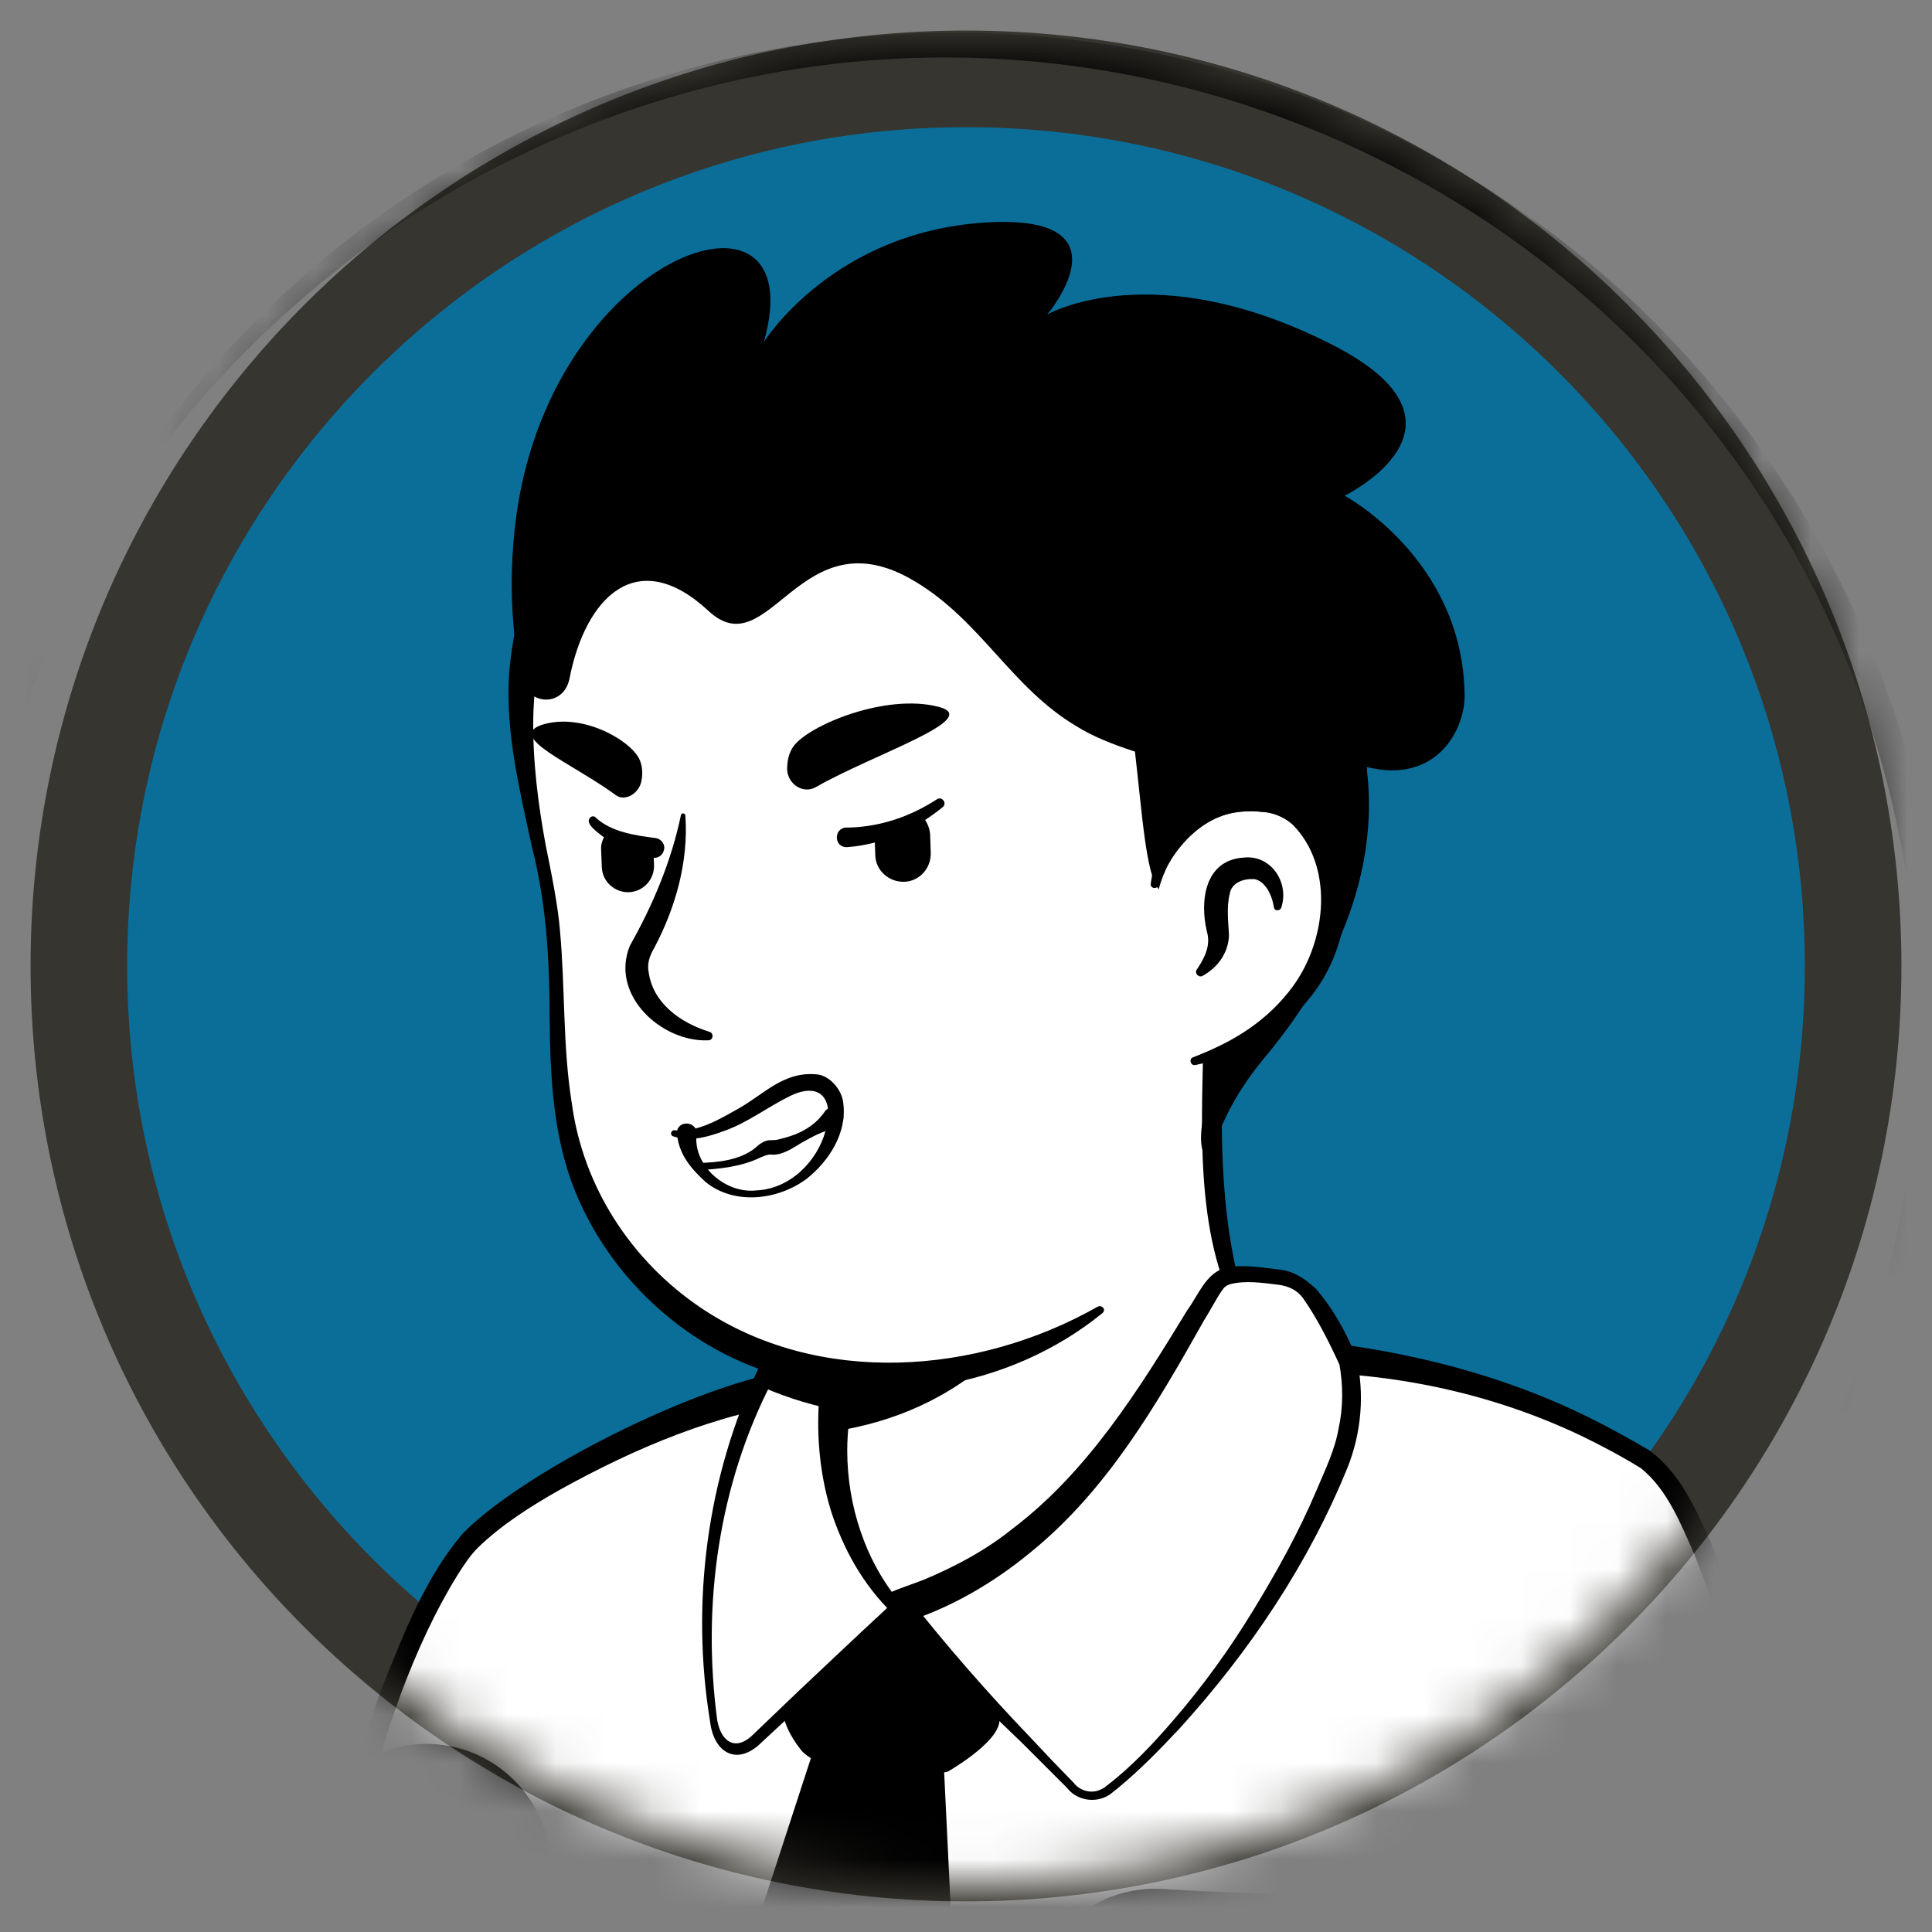
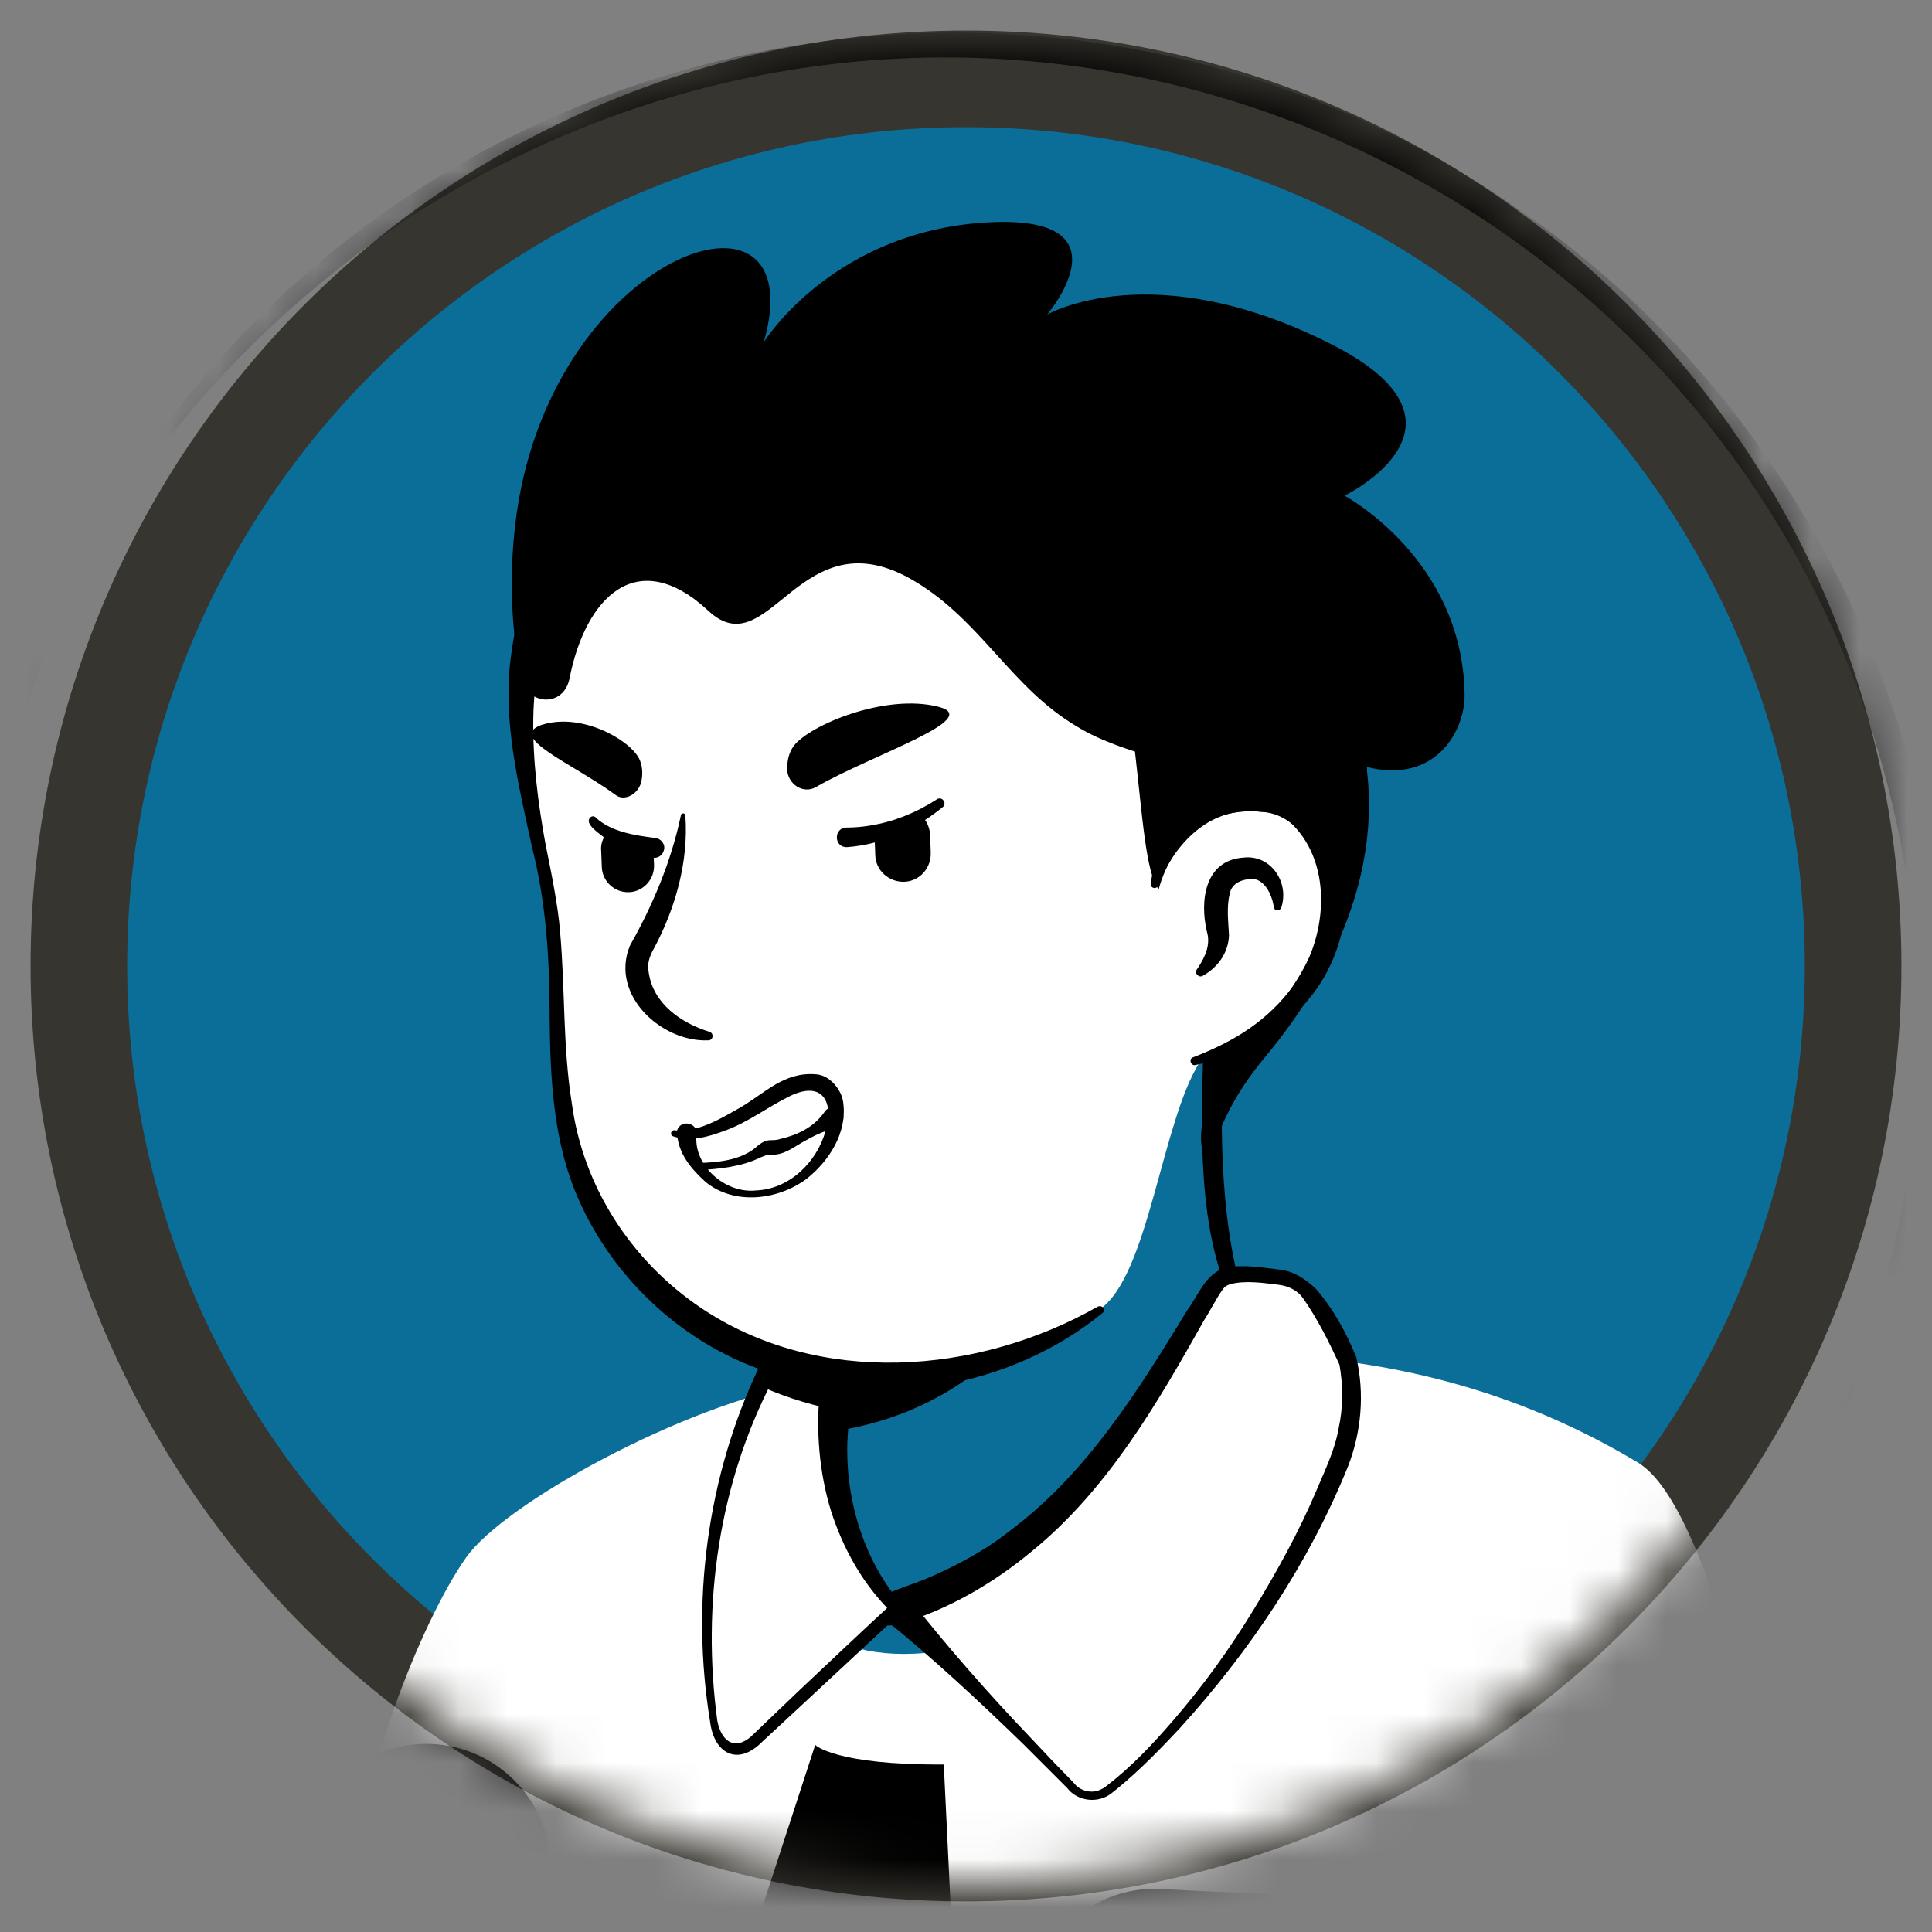
<svg xmlns="http://www.w3.org/2000/svg" width="40" height="40" viewBox="0 0 40 40" fill="none">
  <rect x="0" y="0" width="40" height="40" fill="#808080" stroke="none" />
  <path d="M1.633 20C1.633 9.856 9.856 1.633 20 1.633C30.144 1.633 38.367 9.856 38.367 20C38.367 30.143 30.144 38.366 20 38.366C9.856 38.366 1.633 30.143 1.633 20Z" fill="#0B6E99" stroke="#37352F" stroke-width="2" />
  <mask id="mask0_73_13795" style="mask-type:luminance" maskUnits="userSpaceOnUse" x="1" y="0" width="38" height="39">
    <path d="M1 20C1 9.506 9.507 1 20 1C30.493 1 39 9.506 39 20C39 30.493 30.493 39 20 39C9.507 39 1 30.493 1 20Z" fill="white" />
  </mask>
  <g mask="url(#mask0_73_13795)">
    <path d="M1.38 12.067C-6.823 27.863 7.595 45.686 24.783 41.335C32.499 39.416 38.701 32.727 39.985 24.877C41.444 17.066 37.917 8.675 31.323 4.256C22.283 -1.959 9.757 0.108 3.285 8.999C3.244 9.04 3.258 9.107 3.312 9.148C3.352 9.188 3.42 9.175 3.46 9.121C4.352 7.972 5.366 6.932 6.474 5.999C8.298 4.446 10.433 3.229 12.69 2.405C24.175 -1.757 36.782 5.162 39.296 17.174C42.133 30.633 30.688 43.024 17.041 41.173C6.514 39.848 -1.309 30.133 -0.445 19.566C-0.255 17.012 0.42 14.485 1.542 12.161C1.569 12.121 1.542 12.067 1.501 12.04C1.461 12.012 1.407 12.026 1.38 12.067Z" fill="black" />
    <mask id="mask1_73_13795" style="mask-type:alpha" maskUnits="userSpaceOnUse" x="-1" y="0" width="42" height="42">
      <circle cx="20.661" cy="20.661" r="20.661" transform="matrix(-1 0 0 1 40.323 0)" fill="#D9D9D9" />
    </mask>
    <g mask="url(#mask1_73_13795)">
-       <path d="M15.865 31.835C16.149 33.227 17.986 34.065 21.081 32.808C24.297 31.511 25.689 28.417 26.04 27.498C24.135 23.931 25.459 21.458 25.459 21.458C21.067 21.08 17.23 26.214 17.23 26.214L16.635 28.755C16.581 28.971 16.473 29.16 16.311 29.295C16.027 29.795 15.689 30.944 15.865 31.835Z" fill="white" />
      <path d="M26.108 27.538C25.851 27.147 25.689 26.687 25.581 26.241C25.378 25.309 25.31 24.363 25.297 23.417V23.066C25.337 22.715 25.459 22.35 25.594 22.025C25.77 21.593 25.134 21.323 24.932 21.755C24.905 21.809 24.905 21.904 24.905 21.958C24.864 23.796 24.783 26.16 25.945 27.687C26.026 27.768 26.189 27.647 26.108 27.538Z" fill="black" />
      <path d="M17.081 26.187C16.878 26.309 16.811 26.471 16.784 26.633C16.703 26.957 16.73 27.309 16.649 27.647C16.581 27.971 16.378 28.282 16.324 28.62C16.257 28.971 16.054 29.714 15.973 30.079C15.946 30.16 16 30.255 16.095 30.268C16.149 30.282 16.189 30.268 16.23 30.241C16.405 30.092 16.487 29.944 16.595 29.755C16.77 29.43 16.892 29.133 17 28.768C17.095 28.444 17.054 28.093 17.135 27.755C17.203 27.43 17.392 27.12 17.459 26.782C17.5 26.62 17.514 26.444 17.392 26.241C17.311 26.16 17.176 26.133 17.081 26.187Z" fill="black" />
      <path d="M16.108 29.755C18.689 29.619 20.797 28.809 22.851 25.147C21.121 26.674 19.081 27.255 16.932 27.525L16.649 28.768C16.595 28.984 16.27 29.619 16.108 29.755Z" fill="black" />
      <path d="M16.216 29.255C15.757 30.119 15.487 31.2 15.77 32.16C15.986 32.835 16.608 33.335 17.284 33.525C18.851 33.943 20.662 33.281 22.054 32.538C23.77 31.579 25.04 29.971 25.851 28.214C25.905 28.079 25.715 27.971 25.634 28.106C25.351 28.674 25.026 29.228 24.662 29.727C24.297 30.241 23.878 30.714 23.405 31.133C22.027 32.376 20.162 33.146 18.297 33.146C16.378 33.092 15.649 32.079 16.095 30.214C16.162 29.917 16.27 29.606 16.419 29.349C16.5 29.241 16.297 29.119 16.216 29.255Z" fill="black" />
      <path d="M10.987 13.026C10.744 14.161 10.622 15.08 11.284 18.107C11.933 21.12 10.676 24.16 13.865 26.93C16.014 28.795 19.77 29.146 22.77 27.106C23.783 26.417 24.053 23.201 24.851 21.971C25.189 21.458 25.391 22.282 26.162 21.431C27.229 20.269 28.513 17.931 27.878 13.796C26.851 7.094 21.54 6.31 17.608 7.054C13.662 7.797 11.636 10.04 10.987 13.026Z" fill="white" />
      <path d="M25.499 22.62C25.81 22.107 26.202 21.661 26.567 21.188C27.107 20.458 27.513 19.62 27.783 18.756C28.945 15.053 28.323 10.229 24.891 7.918C21.716 5.77 15.649 6.419 12.865 9.013C11.473 10.27 10.703 12.094 10.541 13.931C10.46 15.161 10.757 16.35 11.014 17.539C11.311 18.701 11.379 19.863 11.379 21.066C11.392 22.269 11.446 23.525 11.906 24.66C12.608 26.39 14.081 27.795 15.851 28.39C18.176 29.201 20.919 28.741 22.824 27.187C22.905 27.12 22.824 27.012 22.729 27.052C20.23 28.471 16.946 28.714 14.514 27.079C13.068 26.106 12.068 24.566 11.838 22.836C11.649 21.661 11.703 20.471 11.595 19.282C11.555 18.756 11.406 18.026 11.298 17.499C11.136 16.62 11.027 15.742 11.041 14.864C11.055 13.999 11.244 13.148 11.5 12.323C12.392 9.391 14.946 7.662 17.892 7.189C22.297 6.419 26.148 8.054 27.297 12.634C27.797 14.877 28.188 17.35 27.242 19.526C26.905 20.35 26.351 21.053 25.716 21.661L25.094 22.323C24.824 22.593 25.283 22.944 25.499 22.62Z" fill="black" />
-       <path d="M23.905 18.323C23.905 18.323 24.324 16.296 26.297 16.539C27.999 16.756 28.594 20.836 24.729 21.971" fill="white" />
      <path d="M24.905 20.201C25.216 20.026 25.432 19.728 25.445 19.363C25.432 19.093 25.391 18.782 25.459 18.512C25.499 18.256 25.77 18.188 25.972 18.201C26.189 18.242 26.324 18.512 26.364 18.728C26.364 18.742 26.378 18.782 26.378 18.796C26.391 18.863 26.499 18.863 26.526 18.796C26.702 18.269 26.31 17.688 25.743 17.756C24.945 17.81 24.837 18.647 24.986 19.282C25.067 19.553 24.959 19.796 24.81 20.026L24.783 20.066C24.716 20.147 24.824 20.255 24.905 20.201Z" fill="black" />
      <path d="M14.095 16.891C13.892 17.85 13.514 18.742 13.041 19.58C12.622 20.607 13.703 21.58 14.662 21.539C14.771 21.539 14.784 21.39 14.689 21.363C14.081 21.174 13.527 20.769 13.433 20.147C13.392 19.958 13.446 19.796 13.541 19.634C13.987 18.796 14.257 17.837 14.19 16.891C14.19 16.823 14.095 16.823 14.095 16.891Z" fill="black" />
      <path d="M23.973 18.337C24.283 17.539 24.959 16.783 25.864 16.796C25.945 16.783 26.08 16.81 26.162 16.81C26.391 16.823 26.58 16.904 26.756 17.066C27.621 17.931 27.472 19.458 26.77 20.418C26.526 20.755 26.215 21.053 25.864 21.296C25.513 21.539 25.121 21.728 24.702 21.89C24.608 21.917 24.648 22.066 24.743 22.052C25.648 21.863 26.513 21.417 27.107 20.674C28.026 19.566 28.215 17.715 27.121 16.634C26.878 16.418 26.54 16.256 26.202 16.256C26.094 16.256 25.932 16.229 25.824 16.256C25.256 16.283 24.716 16.566 24.364 17.012C24.053 17.391 23.878 17.85 23.824 18.31C23.824 18.391 23.945 18.418 23.973 18.337Z" fill="black" />
      <path d="M4.541 45.221L38.769 44.464C36.661 37.424 35.485 31.222 33.904 30.276C30.904 28.479 28.202 28.195 26.594 28.046C26.189 29.046 24.648 32.33 21.446 33.627C18.351 34.883 16.514 34.046 16.23 32.654C16.054 31.762 16.608 30.303 16.892 29.83C17.054 29.695 17.162 29.492 17.216 29.289L17.324 28.843C17.095 28.789 16.865 28.735 16.635 28.654C14.176 29.087 10.446 31.113 9.649 32.248C8.69 33.613 7.366 37.032 7.42 38.91C7.501 41.964 4.541 45.221 4.541 45.221Z" fill="white" />
-       <path d="M4.217 45.369C14.406 45.221 28.729 45.072 38.769 44.815C38.958 44.815 39.106 44.653 39.106 44.464C38.012 40.775 37.134 37.059 35.958 33.384C35.809 32.924 35.647 32.478 35.458 32.019C35.134 31.303 34.809 30.505 34.134 30.019C33.742 29.789 33.323 29.559 32.918 29.357C30.958 28.384 28.783 27.884 26.621 27.708C26.459 27.695 26.324 27.789 26.27 27.924C25.243 30.384 23.378 32.667 20.77 33.519C19.486 33.965 17.203 34.343 16.595 32.748C16.392 31.978 16.689 31.168 16.959 30.438C17.027 30.289 17.095 30.141 17.162 30.019L17.095 30.1C17.351 29.884 17.514 29.519 17.567 29.195L17.635 28.924C17.676 28.735 17.554 28.546 17.365 28.506C17.135 28.451 16.919 28.398 16.703 28.33C14.811 28.465 10.933 30.384 9.595 31.735C8.811 32.64 8.365 33.816 7.92 34.91C7.595 35.789 7.312 36.694 7.149 37.627C7.082 37.978 7.041 38.343 7.041 38.708C7.055 39.248 7.014 39.802 6.866 40.343C6.42 42.032 5.433 43.586 4.312 44.923L4.285 44.95L4.271 44.964C4.271 44.964 4.285 44.95 4.231 45.004C4.19 45.112 4.177 45.275 4.217 45.369ZM4.852 45.085C4.866 45.126 4.893 45.18 4.879 45.248C4.879 45.315 4.852 45.369 4.825 45.41C4.785 45.464 4.798 45.437 4.798 45.45L4.812 45.437C4.906 45.302 5.095 45.031 5.19 44.883C6.298 43.14 7.393 41.207 7.433 39.086C7.406 37.694 7.838 36.356 8.298 35.073C8.622 34.208 9.001 33.37 9.487 32.586C9.609 32.397 9.73 32.208 9.892 32.046C10.379 31.573 10.973 31.195 11.568 30.857C13.149 29.978 14.865 29.249 16.662 29.019L16.5 29.006C16.743 29.087 16.986 29.141 17.23 29.195L16.959 28.776C16.878 29.06 16.865 29.397 16.635 29.587C16.486 29.762 16.405 29.992 16.311 30.181C16.095 30.695 15.946 31.222 15.851 31.776C15.608 33.1 16.392 34.194 17.689 34.492C18.784 34.748 19.932 34.519 20.973 34.181C23.77 33.289 25.797 30.843 26.891 28.195L26.54 28.411C28.675 28.384 30.796 28.803 32.728 29.722C33.147 29.924 33.58 30.154 33.972 30.397C34.526 30.843 34.796 31.546 35.08 32.181C35.958 34.397 36.471 36.721 37.053 39.018C37.458 40.64 37.998 42.937 38.404 44.572L38.728 44.126C28.945 44.329 14.797 44.761 4.852 45.085Z" fill="black" />
      <path d="M32.769 45.166C32.769 45.166 32.945 40.788 33.12 39.978" stroke="black" stroke-width="5.151" stroke-miterlimit="10" stroke-linecap="round" stroke-linejoin="round" />
      <path d="M8.825 45.166C8.825 45.166 9.23 42.45 9.23 41.978C9.23 41.518 8.879 40.005 8.825 38.681" stroke="black" stroke-width="5.151" stroke-miterlimit="10" stroke-linecap="round" stroke-linejoin="round" />
      <path d="M23.918 41.68C23.918 41.68 27.742 41.937 29.796 41.68" stroke="black" stroke-width="5.151" stroke-miterlimit="10" stroke-linecap="round" stroke-linejoin="round" />
      <path d="M19.54 36.532L20.027 46.612C20.027 46.612 15.743 49.531 15.743 49.45C15.743 49.369 13.716 45.828 13.716 45.828L16.878 36.127C16.878 36.127 17.284 36.545 19.54 36.532Z" fill="black" />
-       <path d="M18.567 33.289C18.567 33.289 20.419 35.032 20.662 35.492C20.905 35.951 19.621 36.681 19.621 36.681C19.621 36.681 17.554 37.113 16.622 36.275C16.622 36.275 16.095 35.694 16.203 35.14C16.297 34.6 18.567 33.289 18.567 33.289Z" fill="black" />
      <path d="M27.148 26.749C27.134 26.735 27.121 26.722 27.107 26.708C26.959 26.533 26.743 26.425 26.499 26.398C25.364 26.262 25.243 26.384 25 26.762C23.824 28.6 22.297 32.113 18.554 33.303L22.162 36.978C22.351 37.221 22.689 37.262 22.932 37.086C24.094 36.221 26.418 33.573 27.702 30.343C27.972 29.668 28.026 28.924 27.891 28.222C27.918 28.195 27.378 27.073 27.148 26.749Z" fill="white" />
      <path d="M27.242 26.681C27.04 26.492 26.81 26.33 26.526 26.29C26.148 26.249 25.756 26.168 25.364 26.249C24.959 26.37 24.81 26.816 24.581 27.127C23.567 28.789 22.513 30.478 20.959 31.654C20.405 32.1 19.77 32.438 19.122 32.708C18.878 32.803 18.622 32.884 18.378 32.992C18.176 33.086 18.135 33.383 18.311 33.519C19.311 34.329 20.257 35.208 21.189 36.113C21.405 36.329 21.905 36.829 22.094 37.018C22.311 37.302 22.743 37.343 23.013 37.127L23.148 37.018C23.608 36.64 24.026 36.208 24.432 35.775C25.878 34.181 27.094 32.37 27.905 30.37C28.188 29.654 28.256 28.843 28.08 28.1C27.878 27.6 27.607 27.1 27.242 26.681ZM26.972 26.87C27.27 27.289 27.526 27.803 27.742 28.276L27.729 28.235C27.81 28.681 27.81 29.141 27.715 29.573C27.634 30.032 27.432 30.438 27.256 30.857C26.891 31.721 26.432 32.546 25.945 33.343C25.459 34.14 24.905 34.91 24.283 35.627C23.864 36.113 23.419 36.586 22.905 36.978C22.864 37.018 22.824 37.032 22.77 37.059C22.581 37.14 22.351 37.072 22.229 36.91L21.784 36.451L21.338 35.978C20.446 35.046 19.594 34.073 18.797 33.059L18.662 33.613C19.635 33.316 20.554 32.789 21.351 32.127C22.932 30.843 23.959 29.059 24.932 27.33C25.053 27.141 25.175 26.898 25.297 26.722C25.351 26.641 25.391 26.614 25.472 26.587C25.783 26.506 26.148 26.56 26.472 26.6C26.689 26.627 26.864 26.722 26.972 26.87Z" fill="black" />
      <path d="M14.784 35.64C14.865 36.086 15.189 36.505 15.73 35.951L18.581 33.289C18.581 33.289 16.919 31.708 17.324 28.843C16.77 28.722 16.243 28.546 15.757 28.316C15.743 28.343 15.554 28.708 15.338 29.316C14.879 30.573 14.297 32.883 14.784 35.64Z" fill="white" />
      <path d="M14.703 35.654C14.784 36.302 15.27 36.572 15.77 36.072L16.73 35.181L17.689 34.289L18.648 33.397C18.703 33.343 18.703 33.262 18.662 33.208C17.919 32.343 17.541 31.168 17.541 30.032C17.541 29.627 17.595 29.235 17.662 28.83C17.689 28.668 17.554 28.519 17.378 28.506C16.838 28.492 16.297 28.424 15.757 28.289C15.743 28.276 15.716 28.289 15.716 28.303C14.635 30.573 14.297 33.181 14.703 35.654ZM14.851 35.627C14.527 33.221 14.879 30.721 16 28.573L16.027 28.532C16.041 28.519 16.054 28.492 16.054 28.492L15.595 28.627C16.122 28.884 16.676 29.059 17.243 29.181L16.973 28.789C16.892 29.627 16.959 30.478 17.203 31.276C17.459 32.073 17.865 32.803 18.473 33.397V33.194C17.986 33.64 17.027 34.546 16.554 34.992L15.608 35.897C15.27 36.248 14.946 36.113 14.851 35.627Z" fill="black" />
      <path d="M14.216 23.512C14.203 23.958 14.865 25.093 16.135 24.566C17.365 24.066 17.73 21.715 15.973 22.836C15.081 23.431 14.514 23.525 14.216 23.512Z" fill="white" />
      <path d="M13.933 23.525C14.298 23.647 14.649 23.539 14.987 23.417C15.487 23.241 15.892 22.917 16.365 22.688C17.014 22.377 17.27 22.796 17.095 23.404C16.919 24.052 16.352 24.62 15.649 24.647C15.027 24.714 14.365 24.147 14.419 23.512C14.473 23.241 14.081 23.16 14.014 23.417C14.027 23.877 14.311 24.201 14.608 24.471C15.203 24.958 16.108 24.849 16.703 24.404C17.162 24.039 17.541 23.458 17.459 22.836C17.433 22.566 17.176 22.255 16.892 22.242C16.23 22.188 15.838 22.633 15.325 22.931C14.919 23.16 14.46 23.444 13.987 23.404C13.906 23.377 13.852 23.485 13.933 23.525Z" fill="black" />
      <path d="M17.068 23.025C16.852 23.336 16.514 23.498 16.162 23.579C16.081 23.606 16.014 23.606 15.946 23.606C15.825 23.606 15.703 23.701 15.635 23.768C15.311 24.025 14.865 24.066 14.46 24.079C14.365 24.079 14.365 24.241 14.46 24.228C14.892 24.201 15.352 24.16 15.757 23.958C15.838 23.931 15.879 23.904 15.946 23.904C16.203 23.93 16.406 23.768 16.595 23.66C16.811 23.539 17.027 23.417 17.284 23.363C17.405 23.336 17.473 23.228 17.459 23.106C17.433 22.917 17.162 22.863 17.068 23.025Z" fill="black" />
      <path d="M17.541 17.539C18.27 17.485 18.946 17.174 19.513 16.715C19.621 16.634 19.5 16.472 19.392 16.553C18.973 16.823 18.513 17.012 18.013 17.093C17.851 17.12 17.676 17.134 17.527 17.134C17.257 17.134 17.257 17.553 17.541 17.539Z" fill="black" />
      <path d="M13.568 17.35C13.149 17.296 12.663 17.228 12.338 16.931C12.311 16.891 12.244 16.891 12.217 16.931C12.095 17.053 12.406 17.256 12.487 17.323C12.798 17.526 13.149 17.661 13.5 17.755C13.608 17.782 13.717 17.715 13.744 17.607C13.784 17.485 13.69 17.364 13.568 17.35Z" fill="black" />
      <path d="M16.892 16.296C16.635 16.445 16.311 16.242 16.297 15.931C16.297 15.769 16.324 15.593 16.433 15.445C16.757 15.012 18.338 14.35 19.432 14.634C20.378 14.877 18.067 15.62 16.892 16.296Z" fill="black" />
      <path d="M12.744 16.458C12.933 16.607 13.244 16.431 13.284 16.148C13.311 15.999 13.298 15.837 13.23 15.702C13.014 15.296 12.014 14.742 11.203 15.012C10.501 15.269 11.838 15.796 12.744 16.458Z" fill="black" />
      <path d="M19.067 16.877C19.175 16.972 19.243 17.12 19.257 17.269L19.27 17.647C19.284 17.972 19.04 18.242 18.73 18.256C18.405 18.269 18.135 18.026 18.122 17.715L18.108 17.337C18.108 17.323 18.108 17.31 18.108 17.296C18.473 17.269 18.77 17.12 19.067 16.877Z" fill="black" />
      <path d="M13.527 17.526C13.527 17.539 13.527 17.539 13.527 17.553L13.541 17.904C13.554 18.201 13.325 18.458 13.027 18.472C12.73 18.485 12.473 18.255 12.46 17.958L12.446 17.607C12.433 17.472 12.487 17.35 12.554 17.256C12.852 17.431 13.19 17.472 13.527 17.526Z" fill="black" />
      <path d="M10.667 10.859C11.323 5.232 16.887 3.331 15.814 7.082C15.814 7.082 17.278 4.725 20.571 4.598C23.397 4.497 21.681 6.512 21.681 6.512C21.681 6.512 23.876 5.244 27.598 7.145C30.84 8.806 27.838 10.263 27.838 10.263C27.838 10.263 30.285 11.569 30.323 14.382C30.336 15.117 29.73 16.245 28.292 15.878C28.658 18.678 26.955 20.973 26.172 21.91C25.163 23.127 25.075 24.052 25.075 24.052C24.558 23.761 25.163 22.455 25.15 21.771C28.305 20.554 27.737 17.018 26.198 16.816C24.583 16.613 24.078 18.058 23.99 18.412C23.725 18.096 23.649 16.866 23.498 15.561C23.031 15.409 22.615 15.244 22.274 15.028C20.937 14.23 20.306 12.849 18.943 12.037C16.559 10.605 15.941 13.837 14.666 12.646C13.19 11.277 12.118 12.367 11.79 14.053C11.664 14.661 10.894 14.61 10.78 14.002C10.604 13.115 10.528 12.05 10.667 10.859Z" fill="black" />
    </g>
  </g>
</svg>